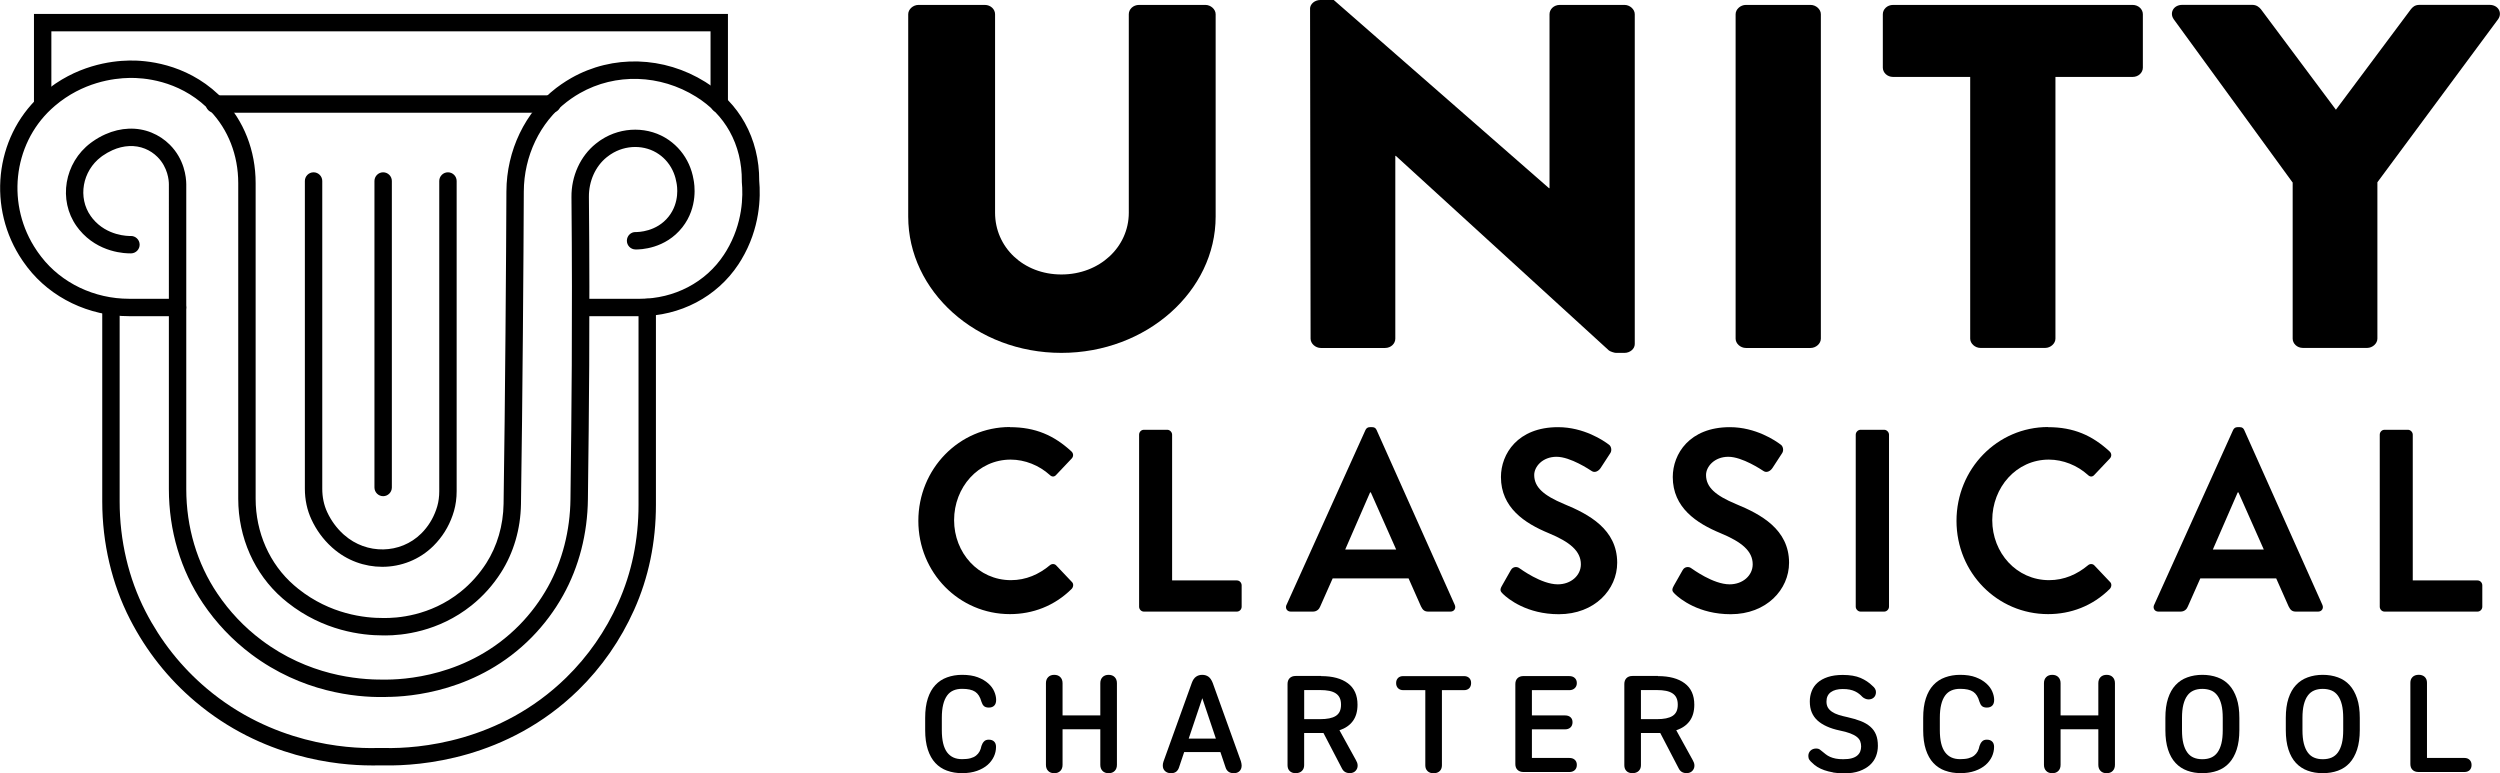
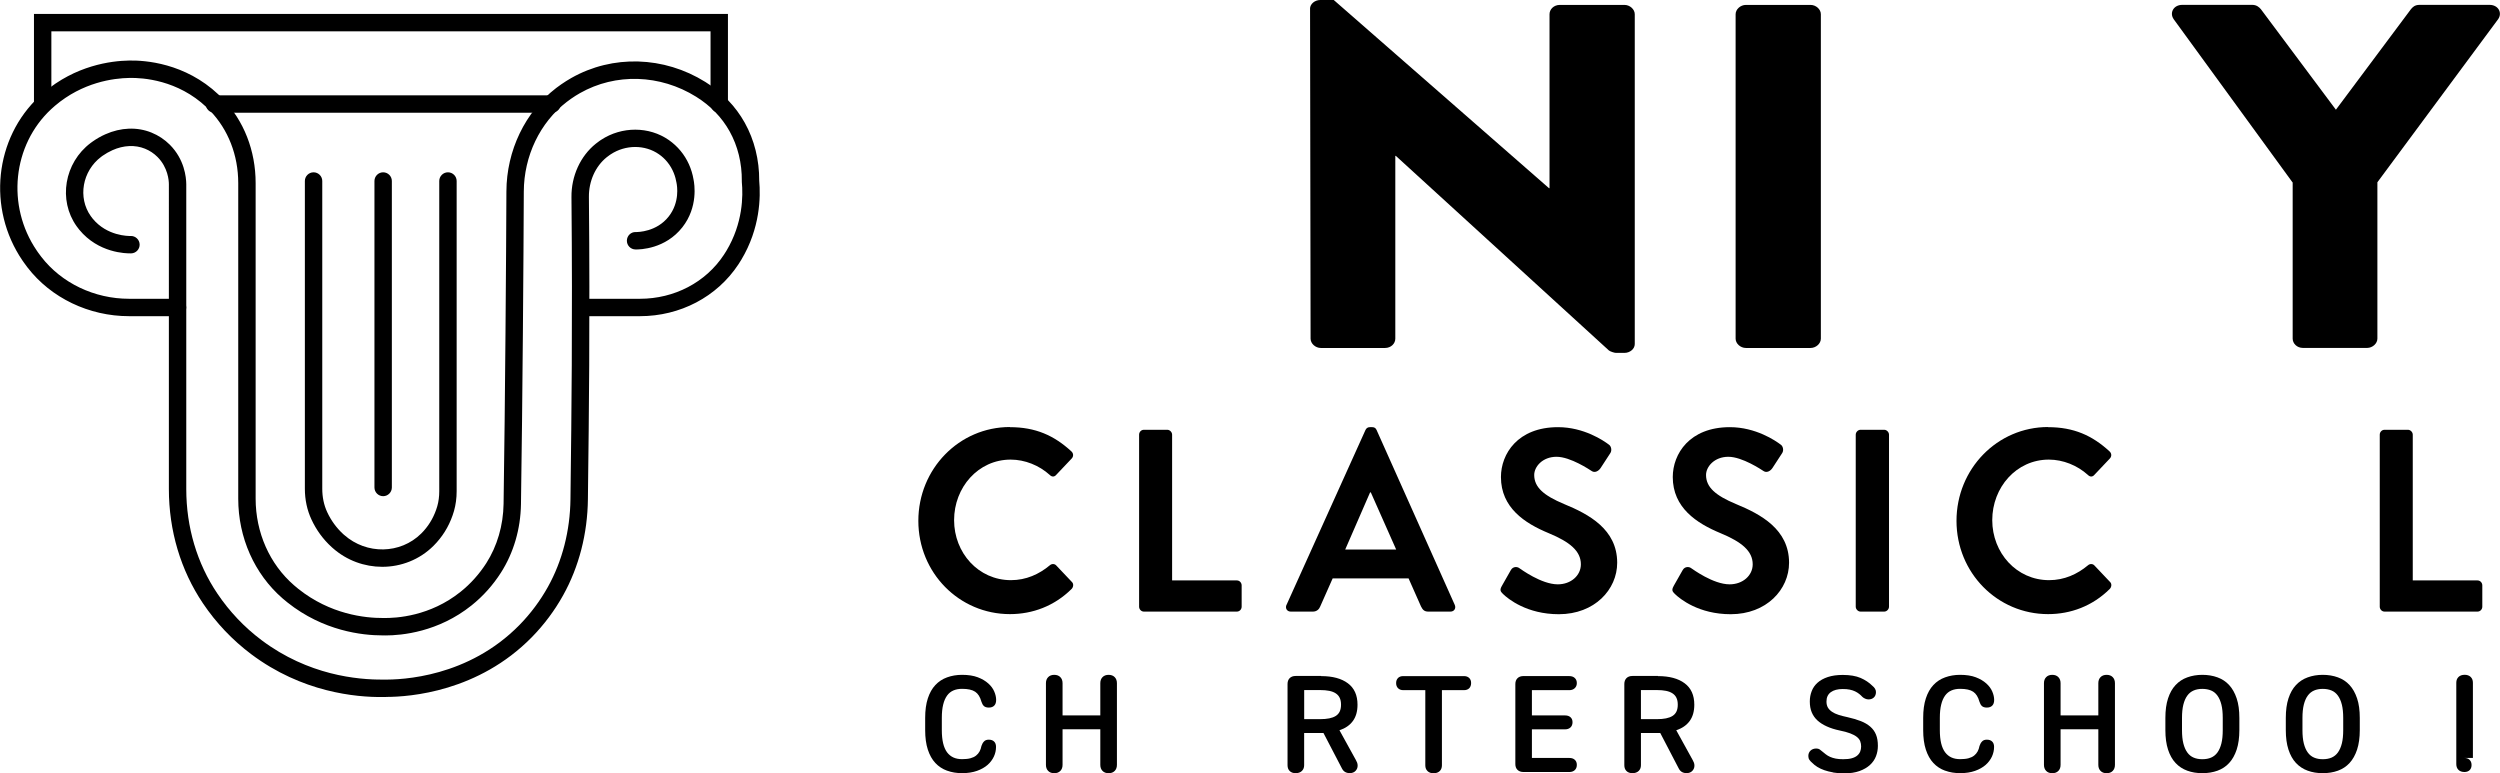
<svg xmlns="http://www.w3.org/2000/svg" id="Layer_1" viewBox="0 0 574.84 177.79">
  <g>
-     <path d="M208.83,3.27c0-1.13,1.12-2.14,2.36-2.14h15.25c1.36,0,2.36,1.01,2.36,2.14v45.64c0,7.89,6.45,14.2,15.25,14.2s15.5-6.31,15.5-14.2V3.27c0-1.13.99-2.14,2.36-2.14h15.25c1.24,0,2.36,1.01,2.36,2.14v46.54c0,17.13-15.88,31.33-35.47,31.33s-35.22-14.2-35.22-31.33V3.27Z" />
    <path d="M301.22,2.03c0-1.13,1.12-2.03,2.36-2.03h3.1l49.49,43.27h.12V3.27c0-1.13.99-2.14,2.36-2.14h14.88c1.24,0,2.36,1.01,2.36,2.14v75.84c0,1.13-1.12,2.03-2.36,2.03h-1.98c-.37,0-1.36-.34-1.61-.56l-48.99-44.74h-.12v42.03c0,1.13-.99,2.14-2.36,2.14h-14.76c-1.24,0-2.36-1.01-2.36-2.14l-.12-75.84Z" />
    <path d="M399.08,3.27c0-1.13,1.12-2.14,2.36-2.14h14.88c1.24,0,2.36,1.01,2.36,2.14v74.6c0,1.13-1.12,2.14-2.36,2.14h-14.88c-1.24,0-2.36-1.01-2.36-2.14V3.27Z" />
-     <path d="M453.03,17.69h-17.74c-1.36,0-2.36-1.01-2.36-2.14V3.27c0-1.13.99-2.14,2.36-2.14h55.07c1.36,0,2.36,1.01,2.36,2.14v12.28c0,1.13-.99,2.14-2.36,2.14h-17.74v60.17c0,1.13-1.12,2.14-2.36,2.14h-14.88c-1.24,0-2.36-1.01-2.36-2.14V17.69Z" />
    <path d="M527.2,42.03l-27.41-37.64c-.99-1.46,0-3.27,1.98-3.27h16.12c.99,0,1.61.56,1.98,1.01l17.24,23.1,17.24-23.1c.37-.45.87-1.01,1.98-1.01h16.12c1.98,0,2.98,1.8,1.98,3.27l-27.78,37.52v35.95c0,1.13-1.12,2.14-2.36,2.14h-14.76c-1.36,0-2.36-1.01-2.36-2.14v-35.83Z" />
  </g>
  <g>
    <path d="M232.22,98.22c5.89,0,10.15,1.91,14.12,5.56.53.48.53,1.19.06,1.67l-3.56,3.76c-.41.48-.99.48-1.46,0-2.45-2.21-5.72-3.53-8.99-3.53-7.47,0-13.01,6.39-13.01,13.92s5.6,13.8,13.07,13.8c3.5,0,6.48-1.37,8.93-3.41.47-.42,1.11-.36,1.46,0l3.62,3.82c.47.42.35,1.2-.06,1.61-3.97,3.94-8.99,5.79-14.18,5.79-11.67,0-21.06-9.5-21.06-21.45s9.39-21.57,21.06-21.57Z" />
    <path d="M261.92,99.95c0-.6.47-1.13,1.11-1.13h5.37c.58,0,1.11.54,1.11,1.13v33.51h14.88c.64,0,1.11.54,1.11,1.14v4.9c0,.6-.47,1.13-1.11,1.13h-21.36c-.64,0-1.11-.54-1.11-1.13v-39.55Z" />
    <path d="M295.82,139.08l18.15-40.2c.17-.36.47-.66.99-.66h.58c.58,0,.82.3.99.66l17.97,40.2c.35.78-.12,1.55-.99,1.55h-5.08c-.88,0-1.28-.36-1.69-1.19l-2.86-6.45h-17.45l-2.86,6.45c-.23.6-.76,1.19-1.69,1.19h-5.08c-.88,0-1.34-.78-.99-1.55ZM321.03,126.36l-5.83-13.14h-.17l-5.72,13.14h11.73Z" />
    <path d="M345.3,134.78l2.1-3.7c.47-.84,1.46-.84,1.98-.42.29.18,5.02,3.7,8.81,3.7,3.03,0,5.31-2.03,5.31-4.6,0-3.05-2.51-5.14-7.41-7.17-5.49-2.27-10.97-5.85-10.97-12.9,0-5.32,3.85-11.47,13.13-11.47,5.95,0,10.5,3.11,11.67,4,.58.36.76,1.37.35,1.97l-2.22,3.41c-.47.72-1.34,1.19-2.04.72-.47-.3-4.9-3.29-8.11-3.29s-5.13,2.27-5.13,4.18c0,2.81,2.16,4.72,6.88,6.69,5.66,2.33,12.2,5.79,12.2,13.5,0,6.15-5.19,11.83-13.42,11.83-7.35,0-11.67-3.52-12.84-4.66-.53-.54-.82-.84-.29-1.79Z" />
    <path d="M384.81,134.78l2.1-3.7c.47-.84,1.46-.84,1.98-.42.29.18,5.02,3.7,8.81,3.7,3.03,0,5.31-2.03,5.31-4.6,0-3.05-2.51-5.14-7.41-7.17-5.48-2.27-10.97-5.85-10.97-12.9,0-5.32,3.85-11.47,13.13-11.47,5.95,0,10.5,3.11,11.67,4,.58.36.76,1.37.35,1.97l-2.22,3.41c-.47.72-1.34,1.19-2.04.72-.47-.3-4.9-3.29-8.11-3.29s-5.13,2.27-5.13,4.18c0,2.81,2.16,4.72,6.89,6.69,5.66,2.33,12.2,5.79,12.2,13.5,0,6.15-5.19,11.83-13.42,11.83-7.35,0-11.67-3.52-12.84-4.66-.53-.54-.82-.84-.29-1.79Z" />
    <path d="M426.7,99.95c0-.6.53-1.13,1.11-1.13h5.43c.58,0,1.11.54,1.11,1.13v39.55c0,.6-.52,1.13-1.11,1.13h-5.43c-.58,0-1.11-.54-1.11-1.13v-39.55Z" />
    <path d="M470.93,98.22c5.89,0,10.15,1.91,14.12,5.56.53.48.53,1.19.06,1.67l-3.56,3.76c-.41.48-.99.48-1.46,0-2.45-2.21-5.72-3.53-8.99-3.53-7.47,0-13.01,6.39-13.01,13.92s5.6,13.8,13.07,13.8c3.5,0,6.48-1.37,8.93-3.41.47-.42,1.11-.36,1.46,0l3.62,3.82c.47.42.35,1.2-.06,1.61-3.97,3.94-8.99,5.79-14.18,5.79-11.67,0-21.06-9.5-21.06-21.45s9.39-21.57,21.06-21.57Z" />
-     <path d="M495.32,139.08l18.15-40.2c.18-.36.47-.66.99-.66h.58c.58,0,.82.3.99.66l17.97,40.2c.35.78-.12,1.55-.99,1.55h-5.08c-.88,0-1.28-.36-1.69-1.19l-2.86-6.45h-17.45l-2.86,6.45c-.23.6-.76,1.19-1.69,1.19h-5.08c-.88,0-1.34-.78-.99-1.55ZM520.53,126.36l-5.83-13.14h-.17l-5.72,13.14h11.73Z" />
    <path d="M547.19,99.95c0-.6.47-1.13,1.11-1.13h5.37c.58,0,1.11.54,1.11,1.13v33.51h14.88c.64,0,1.11.54,1.11,1.14v4.9c0,.6-.47,1.13-1.11,1.13h-21.36c-.64,0-1.11-.54-1.11-1.13v-39.55Z" />
  </g>
  <g>
    <path d="M217.77,177.21c-1.05-.38-1.95-.97-2.7-1.77-.75-.8-1.32-1.83-1.73-3.08-.41-1.26-.61-2.75-.61-4.47v-2.81c0-1.75.2-3.24.61-4.49s.98-2.27,1.73-3.07c.75-.8,1.64-1.39,2.7-1.77,1.05-.38,2.2-.58,3.45-.58,1.42,0,2.63.19,3.6.56.98.37,1.78.85,2.42,1.42s1.1,1.2,1.38,1.87c.29.67.43,1.32.43,1.93,0,.55-.14.99-.43,1.29s-.7.46-1.25.46c-.5,0-.88-.12-1.13-.35-.25-.23-.44-.57-.58-1.02-.29-1.06-.76-1.82-1.43-2.27-.67-.45-1.67-.67-3.01-.67-.75,0-1.41.12-1.99.37s-1.07.64-1.46,1.18-.7,1.24-.9,2.08c-.21.84-.31,1.86-.31,3.05v2.81c0,1.17.1,2.18.3,3.02s.5,1.53.9,2.08c.41.54.9.94,1.48,1.2.58.26,1.24.38,1.99.38s1.41-.07,1.92-.21c.52-.14.94-.34,1.28-.61s.61-.59.81-.96c.2-.37.34-.79.43-1.26.13-.4.32-.75.58-1.02.25-.28.62-.42,1.1-.42.53,0,.94.14,1.23.43.3.29.44.7.44,1.23,0,.77-.16,1.51-.49,2.22s-.81,1.35-1.45,1.92c-.64.56-1.45,1.02-2.43,1.37-.99.35-2.13.53-3.42.53s-2.4-.19-3.45-.57Z" />
    <path d="M241.01,177.26c-.34-.35-.51-.81-.51-1.39v-18.78c0-.58.17-1.04.51-1.39.34-.35.81-.53,1.4-.53s1.06.18,1.4.53.51.81.51,1.39v7.41h8.68v-7.41c0-.58.17-1.04.51-1.39s.81-.53,1.4-.53,1.06.18,1.4.53.51.81.51,1.39v18.78c0,.58-.17,1.04-.51,1.39-.34.35-.81.53-1.4.53s-1.06-.18-1.4-.53c-.34-.35-.51-.81-.51-1.39v-8.18h-8.68v8.18c0,.58-.17,1.04-.51,1.39-.34.35-.81.53-1.4.53s-1.06-.18-1.4-.53Z" />
-     <path d="M276.45,160.54l-5.36,15.94c-.13.41-.35.72-.64.96-.3.23-.7.35-1.2.35-.55,0-1-.16-1.35-.48s-.53-.74-.53-1.25c0-.15.01-.3.03-.46.02-.16.07-.32.13-.5l6.51-18.08c.24-.66.56-1.13.97-1.42.41-.29.88-.43,1.43-.43s1.02.14,1.42.42c.39.28.72.76.99,1.44l6.48,18.01c.04.17.08.34.12.51.03.17.05.33.05.48,0,.53-.17.96-.49,1.28s-.77.48-1.32.48c-.5,0-.91-.12-1.22-.35-.31-.23-.53-.55-.66-.96l-5.36-15.94ZM281.03,172.93h-9.18l1.09-3.1h7.01l1.08,3.1Z" />
    <path d="M303.79,155.46c2.61,0,4.66.55,6.13,1.65,1.48,1.1,2.22,2.74,2.22,4.93,0,1.53-.36,2.79-1.07,3.75-.71.97-1.74,1.68-3.08,2.12l3.75,6.8c.11.19.21.4.3.62s.13.46.13.72c0,.47-.17.87-.49,1.21-.33.34-.77.51-1.32.51-.42,0-.78-.09-1.08-.27-.31-.18-.56-.47-.76-.88l-4.21-8.08h-4.44v7.41c0,.55-.18,1-.53,1.33-.35.33-.82.5-1.42.5s-1.05-.17-1.38-.5c-.33-.33-.49-.77-.49-1.33v-18.69c0-.55.17-1,.49-1.33.33-.33.79-.5,1.38-.5h5.86ZM303.53,165.36c.81,0,1.51-.06,2.11-.18.59-.12,1.09-.3,1.5-.56.41-.26.71-.6.91-1.02.2-.43.3-.95.3-1.57s-.1-1.14-.3-1.56c-.2-.43-.5-.77-.91-1.04-.41-.27-.9-.46-1.5-.58-.59-.12-1.29-.18-2.11-.18h-3.65v6.68h3.65Z" />
    <path d="M336.62,155.46c.5,0,.9.14,1.2.43s.44.68.44,1.17-.15.91-.44,1.2c-.3.29-.7.43-1.2.43h-5.07v17.28c0,.55-.17,1-.51,1.33-.34.33-.82.5-1.43.5-.57,0-1.03-.17-1.37-.5-.34-.33-.51-.77-.51-1.33v-17.28h-5.07c-.5,0-.9-.15-1.2-.45-.3-.3-.44-.69-.44-1.18s.15-.88.44-1.17.7-.43,1.2-.43h13.95Z" />
    <path d="M360.86,155.46c.5,0,.92.14,1.23.43.32.29.48.68.48,1.17s-.16.88-.48,1.18c-.32.3-.73.45-1.23.45h-8.62v5.81h7.63c.53,0,.94.14,1.25.42.31.28.46.66.46,1.15s-.16.91-.48,1.2c-.32.29-.73.43-1.23.43h-7.63v6.58h8.62c.53,0,.94.14,1.25.43.31.29.46.68.46,1.17s-.16.91-.48,1.2c-.32.29-.73.43-1.23.43h-10.56c-.59,0-1.05-.17-1.38-.5s-.49-.77-.49-1.33v-18.4c0-.55.16-1,.49-1.33.33-.33.79-.5,1.38-.5h10.56Z" />
    <path d="M381.23,155.46c2.61,0,4.66.55,6.13,1.65,1.48,1.1,2.22,2.74,2.22,4.93,0,1.53-.36,2.79-1.07,3.75-.71.97-1.74,1.68-3.08,2.12l3.75,6.8c.11.19.21.4.3.62s.13.46.13.72c0,.47-.17.87-.49,1.21-.33.34-.77.51-1.32.51-.42,0-.78-.09-1.08-.27-.31-.18-.56-.47-.76-.88l-4.21-8.08h-4.44v7.41c0,.55-.18,1-.53,1.33-.35.33-.82.5-1.42.5s-1.05-.17-1.38-.5c-.33-.33-.49-.77-.49-1.33v-18.69c0-.55.17-1,.49-1.33.33-.33.79-.5,1.38-.5h5.86ZM380.96,165.36c.81,0,1.51-.06,2.11-.18.59-.12,1.09-.3,1.5-.56.41-.26.71-.6.91-1.02.2-.43.3-.95.3-1.57s-.1-1.14-.3-1.56c-.2-.43-.5-.77-.91-1.04-.41-.27-.9-.46-1.5-.58-.59-.12-1.29-.18-2.11-.18h-3.65v6.68h3.65Z" />
    <path d="M421.49,177.6c-.75-.13-1.42-.3-2.02-.51-.6-.21-1.13-.46-1.6-.75-.46-.29-.86-.6-1.18-.94-.24-.19-.45-.42-.63-.67-.18-.25-.26-.55-.26-.89,0-.51.17-.93.51-1.25s.78-.48,1.33-.48c.31,0,.56.07.77.21.21.14.4.29.58.46.26.21.54.43.82.66.28.22.61.42.99.59.37.17.81.3,1.3.4.49.1,1.07.14,1.73.14.79,0,1.45-.07,1.97-.22.53-.15.95-.36,1.27-.64.32-.28.54-.59.67-.94.13-.35.2-.73.2-1.13,0-.43-.07-.83-.21-1.2-.14-.37-.41-.71-.79-1.01s-.89-.57-1.53-.81c-.64-.25-1.45-.46-2.43-.66-1.1-.23-2.07-.54-2.93-.93-.85-.38-1.57-.84-2.15-1.37-.58-.53-1.02-1.16-1.32-1.88-.3-.72-.44-1.55-.44-2.49,0-.83.14-1.62.43-2.36.28-.75.73-1.39,1.35-1.95.61-.55,1.4-.99,2.37-1.31s2.11-.48,3.42-.48c1.67,0,3.03.23,4.1.69,1.06.46,1.98,1.07,2.75,1.84.22.17.41.38.56.62s.23.51.23.78c0,.53-.16.95-.48,1.25-.32.3-.73.45-1.23.45-.26,0-.53-.06-.79-.18-.26-.12-.47-.25-.62-.4-.24-.26-.49-.49-.76-.7-.26-.21-.57-.4-.92-.57-.35-.17-.76-.3-1.22-.4s-1.01-.14-1.64-.14c-1.16,0-2.07.25-2.73.73-.66.49-.99,1.2-.99,2.14,0,.53.1.99.31,1.36.21.37.52.7.94.99.42.29.93.53,1.53.72.6.19,1.3.37,2.09.54,1.14.26,2.14.55,3.01.89.87.34,1.6.77,2.19,1.28.59.51,1.03,1.12,1.32,1.84.29.71.43,1.57.43,2.57,0,.83-.14,1.62-.43,2.38s-.75,1.43-1.38,2.01c-.64.59-1.44,1.05-2.42,1.41-.98.35-2.14.53-3.5.53-.94,0-1.79-.06-2.53-.19Z" />
    <path d="M447.25,177.21c-1.05-.38-1.95-.97-2.7-1.77-.75-.8-1.32-1.83-1.73-3.08-.41-1.26-.61-2.75-.61-4.47v-2.81c0-1.75.2-3.24.61-4.49.41-1.25.98-2.27,1.73-3.07s1.64-1.39,2.7-1.77c1.05-.38,2.2-.58,3.45-.58,1.43,0,2.63.19,3.6.56.98.37,1.78.85,2.42,1.42.64.58,1.1,1.2,1.38,1.87.29.67.43,1.32.43,1.93,0,.55-.14.99-.43,1.29s-.7.46-1.25.46c-.5,0-.88-.12-1.13-.35-.25-.23-.44-.57-.58-1.02-.29-1.06-.76-1.82-1.43-2.27-.67-.45-1.67-.67-3.01-.67-.75,0-1.41.12-1.99.37s-1.07.64-1.46,1.18c-.39.54-.7,1.24-.9,2.08-.21.84-.31,1.86-.31,3.05v2.81c0,1.17.1,2.18.3,3.02s.5,1.53.91,2.08c.41.54.9.94,1.48,1.2.58.26,1.25.38,1.99.38s1.41-.07,1.92-.21c.51-.14.94-.34,1.28-.61.34-.27.61-.59.81-.96.2-.37.34-.79.43-1.26.13-.4.32-.75.58-1.02.25-.28.62-.42,1.1-.42.53,0,.94.14,1.23.43.3.29.44.7.44,1.23,0,.77-.17,1.51-.49,2.22-.33.71-.81,1.35-1.45,1.92-.64.56-1.45,1.02-2.43,1.37-.99.35-2.13.53-3.42.53s-2.4-.19-3.45-.57Z" />
    <path d="M470.49,177.26c-.34-.35-.51-.81-.51-1.39v-18.78c0-.58.17-1.04.51-1.39s.81-.53,1.4-.53,1.06.18,1.4.53c.34.35.51.81.51,1.39v7.41h8.68v-7.41c0-.58.17-1.04.51-1.39s.81-.53,1.4-.53,1.06.18,1.4.53c.34.35.51.81.51,1.39v18.78c0,.58-.17,1.04-.51,1.39-.34.35-.81.53-1.4.53s-1.06-.18-1.4-.53c-.34-.35-.51-.81-.51-1.39v-8.18h-8.68v8.18c0,.58-.17,1.04-.51,1.39-.34.35-.81.53-1.4.53s-1.06-.18-1.4-.53Z" />
    <path d="M514.29,172.36c-.42,1.26-.99,2.28-1.73,3.08-.73.8-1.63,1.39-2.68,1.77-1.05.38-2.21.57-3.49.57s-2.4-.19-3.45-.57c-1.05-.38-1.95-.97-2.7-1.77-.75-.8-1.32-1.83-1.73-3.08-.41-1.26-.61-2.75-.61-4.47v-2.81c0-1.75.2-3.24.61-4.49.41-1.25.98-2.27,1.73-3.07.75-.8,1.64-1.39,2.7-1.77,1.05-.38,2.2-.58,3.45-.58s2.43.19,3.49.58c1.05.38,1.95.97,2.68,1.77.74.8,1.31,1.82,1.73,3.07.42,1.25.62,2.74.62,4.49v2.81c0,1.72-.21,3.22-.62,4.47ZM501.72,167.89c0,1.19.1,2.21.31,3.05.21.84.51,1.53.91,2.08.39.54.88.94,1.46,1.18.58.25,1.24.37,1.99.37s1.44-.12,2.02-.37,1.07-.64,1.46-1.18c.39-.54.7-1.24.91-2.08.21-.84.31-1.86.31-3.05v-2.81c0-1.19-.1-2.21-.31-3.05-.21-.84-.51-1.53-.91-2.08s-.88-.94-1.46-1.18-1.26-.37-2.02-.37-1.41.12-1.99.37c-.58.25-1.07.64-1.46,1.18-.4.54-.7,1.24-.91,2.08-.21.84-.31,1.86-.31,3.05v2.81Z" />
    <path d="M541.98,172.36c-.42,1.26-.99,2.28-1.73,3.08-.73.8-1.63,1.39-2.68,1.77-1.05.38-2.21.57-3.49.57s-2.4-.19-3.45-.57c-1.05-.38-1.95-.97-2.7-1.77-.75-.8-1.32-1.83-1.73-3.08-.41-1.26-.61-2.75-.61-4.47v-2.81c0-1.75.2-3.24.61-4.49.41-1.25.98-2.27,1.73-3.07.75-.8,1.64-1.39,2.7-1.77,1.05-.38,2.2-.58,3.45-.58s2.43.19,3.49.58c1.05.38,1.95.97,2.68,1.77.74.8,1.31,1.82,1.73,3.07.42,1.25.62,2.74.62,4.49v2.81c0,1.72-.21,3.22-.62,4.47ZM529.42,167.89c0,1.19.1,2.21.31,3.05.21.84.51,1.53.91,2.08.39.54.88.94,1.46,1.18.58.25,1.24.37,1.99.37s1.44-.12,2.02-.37,1.07-.64,1.46-1.18c.39-.54.7-1.24.91-2.08.21-.84.31-1.86.31-3.05v-2.81c0-1.19-.1-2.21-.31-3.05-.21-.84-.51-1.53-.91-2.08s-.88-.94-1.46-1.18-1.26-.37-2.02-.37-1.41.12-1.99.37c-.58.25-1.07.64-1.46,1.18-.4.54-.7,1.24-.91,2.08-.21.84-.31,1.86-.31,3.05v2.81Z" />
-     <path d="M558.04,174.28h8.62c.5,0,.9.15,1.2.45.3.3.44.69.44,1.18s-.15.88-.44,1.17c-.3.29-.7.43-1.2.43h-10.56c-.59,0-1.05-.17-1.38-.5s-.49-.77-.49-1.33v-18.69c0-.55.17-1,.51-1.33s.82-.5,1.43-.5c.57,0,1.03.17,1.37.5s.51.77.51,1.33v17.28Z" />
+     <path d="M558.04,174.28h8.62c.5,0,.9.15,1.2.45.3.3.44.69.44,1.18s-.15.88-.44,1.17c-.3.29-.7.43-1.2.43c-.59,0-1.05-.17-1.38-.5s-.49-.77-.49-1.33v-18.69c0-.55.17-1,.51-1.33s.82-.5,1.43-.5c.57,0,1.03.17,1.37.5s.51.77.51,1.33v17.28Z" />
  </g>
  <g>
    <path d="M165.38,25.92c-1.1,0-2-.9-2-2V7.2H11.81v16.72c0,1.1-.9,2-2,2s-2-.9-2-2V3.2h159.57v20.72c0,1.1-.9,2-2,2Z" />
    <path d="M126.91,25.92H49.3c-1.1,0-2-.9-2-2s.9-2,2-2h77.62c1.1,0,2,.9,2,2s-.9,2-2,2Z" />
    <path d="M88.1,114.09c-1.1,0-2-.9-2-2V41.62c0-1.1.9-2,2-2s2,.9,2,2v70.47c0,1.1-.9,2-2,2Z" />
    <path d="M87.89,130.33c-4.05,0-8.13-1.43-11.39-4.32l-.26-.23c-1.95-1.78-3.51-3.92-4.63-6.34-1-2.15-1.51-4.53-1.51-7.05V41.62c0-1.1.9-2,2-2s2,.9,2,2v70.76c0,1.94.38,3.75,1.13,5.37.9,1.94,2.15,3.65,3.71,5.08l.21.18c5.15,4.55,12.92,4.41,17.7-.33.2-.19.39-.4.58-.61,1.45-1.62,2.5-3.54,3.12-5.69.3-1.05.45-2.21.45-3.44V41.62c0-1.1.9-2,2-2s2,.9,2,2v71.32c0,1.61-.21,3.14-.61,4.55-.79,2.74-2.13,5.18-3.99,7.25-.24.27-.49.53-.74.78-3.22,3.2-7.48,4.81-11.77,4.81Z" />
-     <path d="M85.38,176c-7.73,0-25.07-1.64-40.48-14.68-6.21-5.25-11.26-11.62-15.01-18.93-4.17-8.13-6.38-17.5-6.38-27.08v-44.62c0-1.1.9-2,2-2s2,.9,2,2v44.62c0,8.96,2.05,17.69,5.94,25.26,3.51,6.84,8.23,12.79,14.03,17.7,15.12,12.79,32.23,13.87,38.87,13.73.77-.02,1.53,0,2.3,0,7.39.13,26.24-1.23,41.54-16.19,5.01-4.9,9.03-10.68,11.95-17.18,3.11-6.91,4.68-14.5,4.68-22.55v-45.39c0-1.1.9-2,2-2s2,.9,2,2v45.39c0,8.62-1.69,16.76-5.03,24.19-3.13,6.96-7.44,13.15-12.8,18.4-16.38,16.01-36.51,17.44-44.4,17.33-.72-.01-1.43-.02-2.15,0-.33,0-.68.01-1.06.01Z" />
    <path d="M88.61,146.1c-.19,0-.38,0-.55,0-.04,0-.08,0-.12,0-4.64,0-13.59-1-21.85-7.58-.38-.3-.75-.61-1.11-.92-6.48-5.63-10.2-13.99-10.2-22.93V42.1c0-6.41-2.31-12.33-6.5-16.67-.25-.26-.52-.52-.79-.78-6.63-6.26-14.61-6.8-17.74-6.73-3.66.06-10.74.98-17.13,6.42-.29.25-.57.5-.84.75-8.9,8.26-10.34,22.23-3.34,32.51l.31.45c.24.34.49.67.74,1,4.66,6.04,12.21,9.65,20.18,9.65h11.15c1.1,0,2,.9,2,2s-.9,2-2,2h-11.15c-9.21,0-17.94-4.19-23.35-11.21-.28-.37-.56-.74-.83-1.13-.12-.17-.24-.34-.35-.5C-2.96,47.95-1.27,31.74,9.07,22.15c.31-.29.64-.58.97-.86,7.34-6.25,15.46-7.3,19.64-7.37,3.61-.08,12.85.54,20.56,7.82.32.3.62.6.92.91,4.92,5.09,7.62,12,7.62,19.45v72.55c0,7.79,3.21,15.05,8.82,19.92.32.28.64.55.98.82,7.37,5.88,15.35,6.73,19.51,6.71,3.05.06,10.8-.4,17.82-6.03,2.31-1.85,4.29-4.07,5.9-6.57,2.52-3.95,3.9-8.67,3.98-13.65.36-22.91.6-58.08.65-71.83.03-9.41,4.31-18.3,11.44-23.78.38-.29.77-.57,1.17-.85.75-.52,1.53-1.01,2.32-1.46,9.48-5.38,21.29-5.04,30.81.91,3.9,2.43,6.95,5.59,9.07,9.39,2.2,3.94,3.35,8.55,3.32,13.32.34,3.71.24,10.92-4.12,18.18-.22.37-.45.73-.68,1.08-4.92,7.45-13.38,11.89-22.63,11.89h-13.4c-1.1,0-2-.9-2-2s.9-2,2-2h13.4c7.91,0,15.12-3.77,19.29-10.09.2-.3.4-.61.59-.93,3.81-6.35,3.86-12.65,3.55-15.84v-.11s0-.11,0-.11c.04-4.11-.93-8.06-2.81-11.43-1.79-3.21-4.38-5.88-7.7-7.95-8.28-5.16-18.52-5.48-26.72-.82-.68.39-1.36.81-2.01,1.27-.35.24-.69.49-1.01.74-6.16,4.73-9.85,12.44-9.88,20.62-.05,13.75-.29,48.95-.65,71.87-.09,5.72-1.68,11.16-4.6,15.74-1.84,2.88-4.11,5.42-6.76,7.54-7.65,6.13-16.05,6.91-19.81,6.91Z" />
    <path d="M88.76,160.27c-.25,0-.48,0-.69,0-6.28.08-18.64-1.09-30.31-9.85-4.32-3.25-8.06-7.18-11.1-11.7-5.12-7.61-7.83-16.69-7.83-26.28V42.35c0-.85-.22-3.85-2.61-6.25-.82-.82-1.79-1.47-2.88-1.91-2.27-.92-4.93-.8-7.48.34-.79.35-1.55.79-2.26,1.28-.12.08-.23.16-.34.25-4.34,3.27-5.41,9.38-2.39,13.63.14.2.29.39.44.58,3.29,4.01,8.2,4.01,8.75,3.99,1.1-.03,2.02.85,2.05,1.95.03,1.1-.85,2.02-1.95,2.05-1.23.03-7.54-.09-11.94-5.45-.22-.26-.42-.53-.61-.8-4.27-6-2.82-14.59,3.24-19.14.14-.11.29-.22.44-.32.92-.65,1.9-1.21,2.93-1.67,3.56-1.59,7.33-1.73,10.62-.39,1.59.65,3,1.58,4.21,2.79,3.36,3.37,3.76,7.45,3.78,9.05v70.11c0,8.78,2.47,17.1,7.15,24.04,2.79,4.15,6.22,7.76,10.18,10.73,10.72,8.05,22.07,9.11,27.92,9.05,4.43.08,19.61-.57,31.36-12.55,2.56-2.61,4.77-5.57,6.56-8.79,3.3-5.94,5.09-12.91,5.17-20.15l.05-4.5c.16-12.55.45-35.92.18-64.95-.05-4.83,2.04-9.42,5.59-12.27.27-.22.56-.43.85-.64.12-.09.24-.17.37-.25,4.78-3.14,11.04-3.12,15.58.04,1.01.71,1.92,1.54,2.7,2.49,1.54,1.86,2.57,4.14,2.98,6.6.2.95,1.1,6.3-2.57,10.97-3.91,4.98-9.69,5.13-10.8,5.1-1.1-.02-1.98-.93-1.96-2.04.02-1.1.92-2.01,2.04-1.96.48,0,4.79-.02,7.58-3.58,2.57-3.27,1.94-7.03,1.79-7.76-.22-1.31-.76-3.13-2.14-4.8-.55-.67-1.19-1.26-1.9-1.75-3.21-2.24-7.67-2.23-11.09.02l-.28.19c-.22.15-.43.31-.63.47-2.6,2.09-4.13,5.5-4.1,9.12.27,29.07-.02,52.46-.18,65.03l-.05,4.5c-.09,7.9-2.05,15.53-5.68,22.05-1.96,3.53-4.39,6.78-7.2,9.65-12.31,12.55-28.01,13.75-33.54,13.75Z" />
  </g>
</svg>